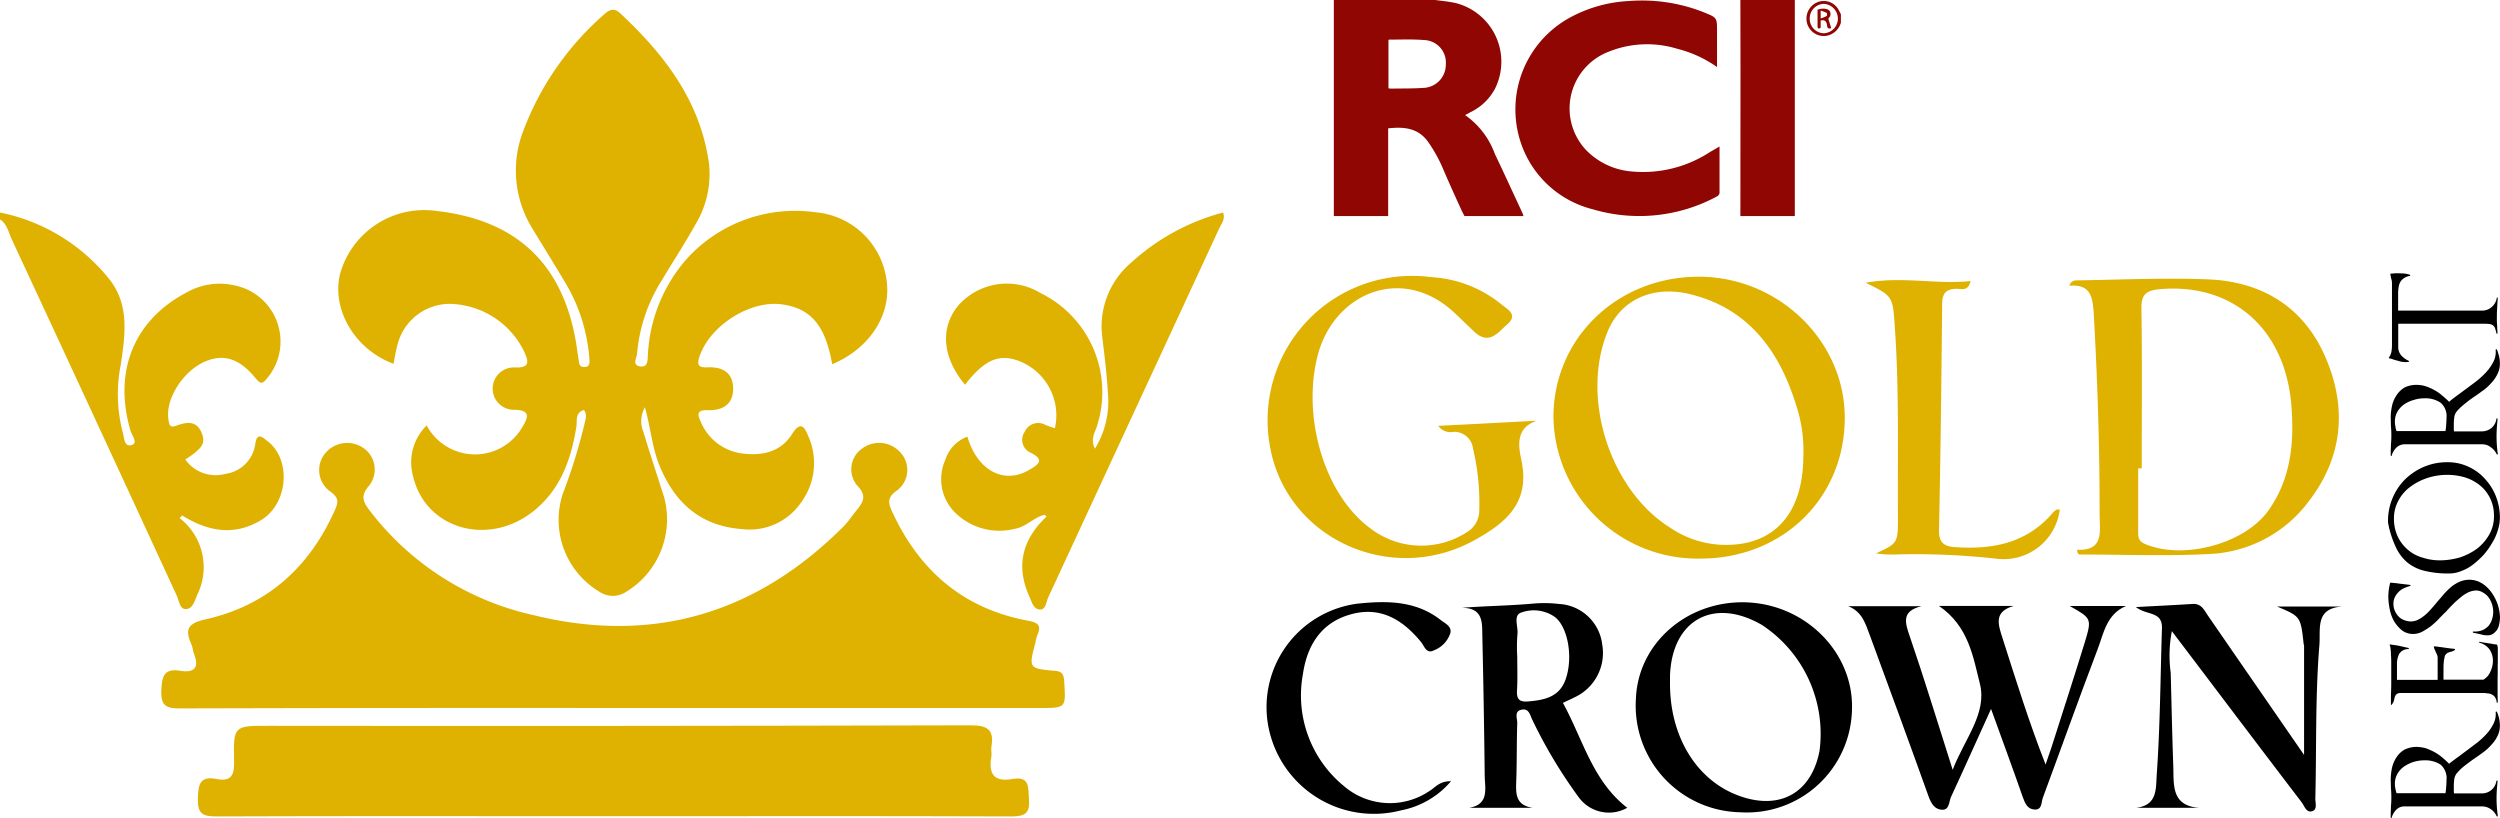
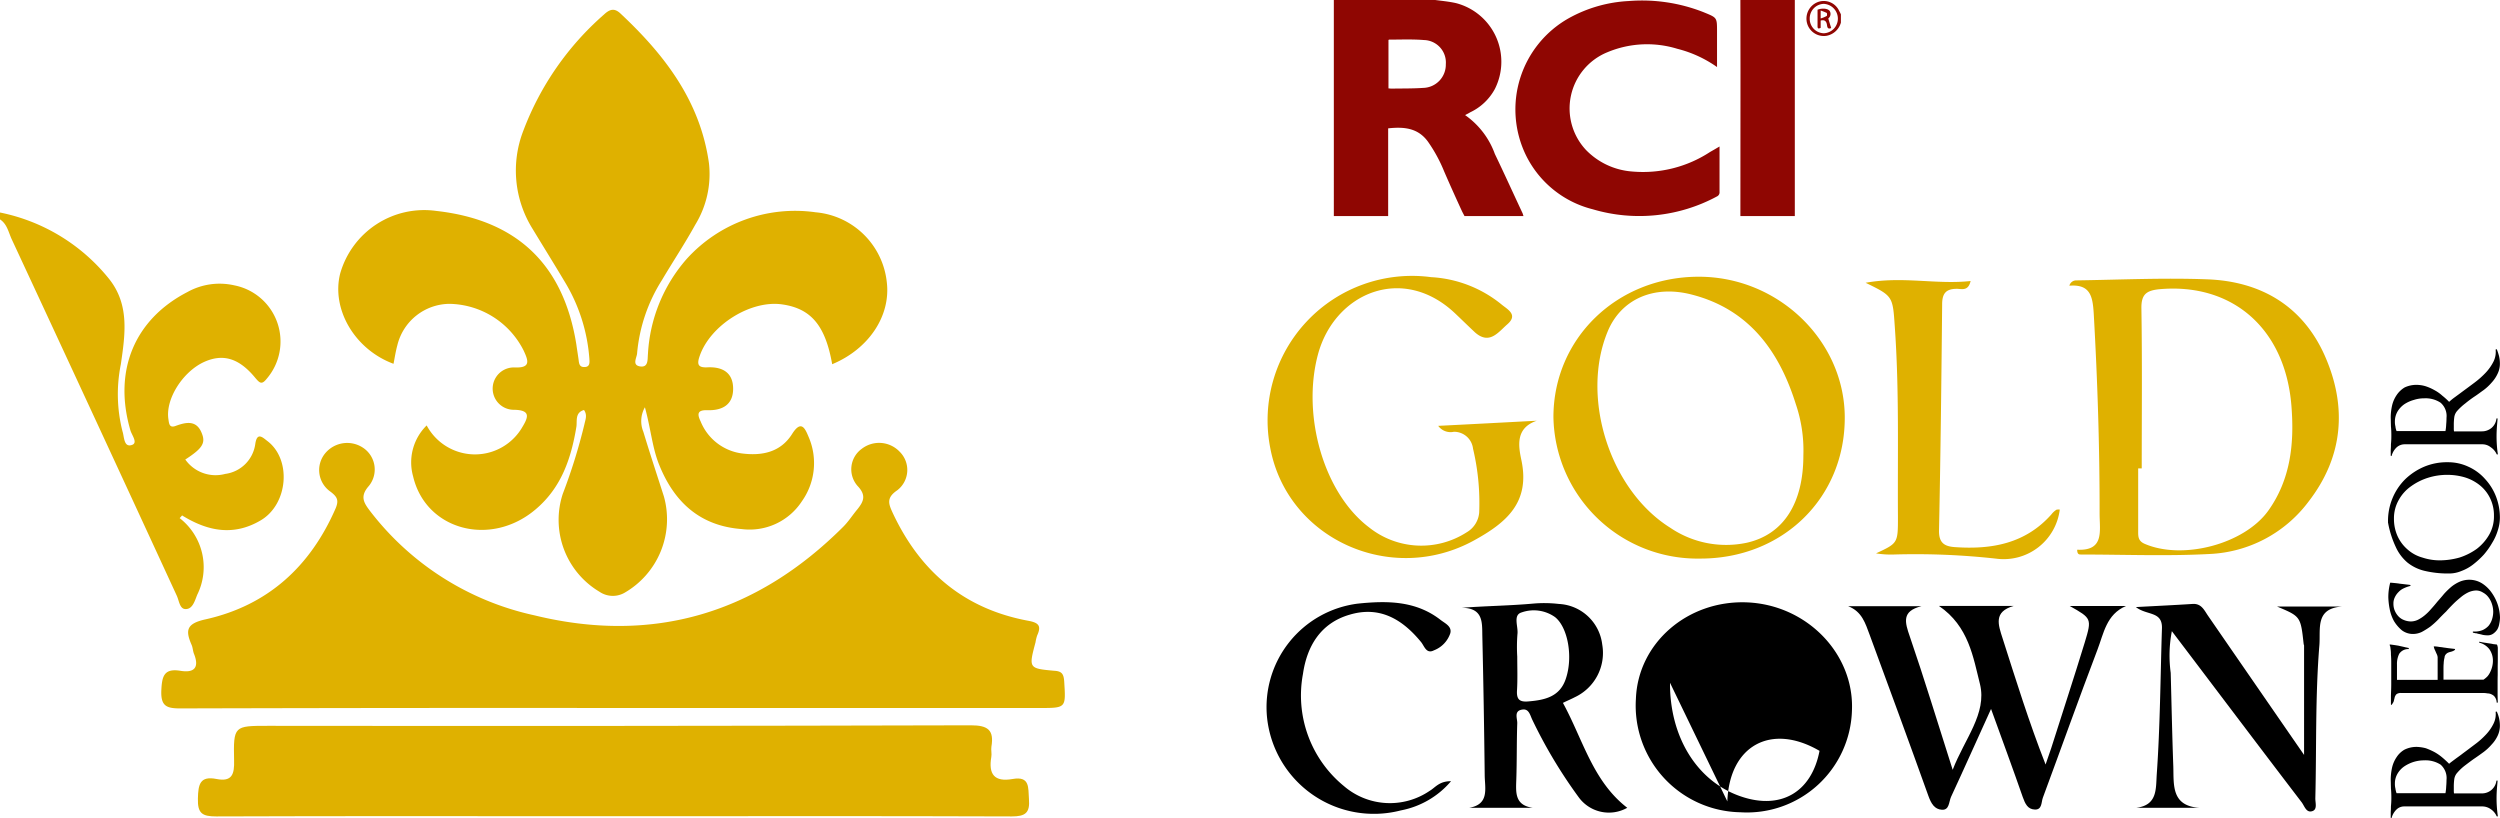
<svg xmlns="http://www.w3.org/2000/svg" width="239.76" height="78.454" viewBox="0 0 239.76 78.454">
  <g id="Group_2345" data-name="Group 2345" transform="translate(-18.46 -482.66)">
    <path id="Path_1956" data-name="Path 1956" d="M181.48,536.23a13.812,13.812,0,0,1-14.04-13.58c.01-7.54,6.1-13.44,13.91-13.45,7.63-.02,13.99,6.1,14.03,13.45C195.42,530.41,189.42,536.26,181.48,536.23Zm9.93-9.89a13.781,13.781,0,0,0-.73-4.94c-1.6-5.1-4.51-9.09-9.98-10.49-3.71-.96-6.82.5-8.07,3.57-2.6,6.33.23,15.18,6.01,18.79a9.533,9.533,0,0,0,7.35,1.44C189.52,533.91,191.41,530.91,191.41,526.34Z" fill="#dfb100" fill-rule="evenodd" />
    <path id="Path_1957" data-name="Path 1957" d="M217.67,535.38c2.63.13,2.15-1.81,2.15-3.43.01-6.4-.2-12.79-.56-19.18-.1-1.67-.31-2.87-2.34-2.71a.685.685,0,0,1,.7-.51c4.17-.06,8.36-.26,12.53-.1,5.13.19,9.14,2.55,11.26,7.31,2.17,4.9,1.79,9.7-1.57,14.03a12.539,12.539,0,0,1-9.47,5c-4.1.22-8.23.05-12.35.05C217.9,535.83,217.67,535.87,217.67,535.38Zm6.19-7.8h-.34v6.01c0,.5-.02.94.61,1.22,3.63,1.58,9.52.06,11.85-3.15,2.17-3.02,2.52-6.49,2.24-10.04-.57-7.43-5.66-11.87-12.7-11.22-1.21.13-1.71.49-1.69,1.83C223.91,517.35,223.86,522.46,223.86,527.58Z" fill="#dfb100" fill-rule="evenodd" />
    <path id="Path_1958" data-name="Path 1958" d="M156.39,523.5c3.27-.16,6.37-.33,9.45-.49-2.06.7-1.76,2.43-1.47,3.79.85,4.05-1.44,5.98-4.53,7.68-7.94,4.38-17.92-.11-19.56-8.87a13.854,13.854,0,0,1,15.43-16.37,11.7,11.7,0,0,1,6.73,2.6c.58.49,1.66.99.57,1.93-.87.76-1.72,2-3.11.75-.61-.57-1.2-1.15-1.8-1.72-5.06-4.89-11.67-2.06-13.25,3.88-1.55,5.84.56,13.26,4.9,16.55a8.034,8.034,0,0,0,9.37.48,2.416,2.416,0,0,0,1.2-1.89,22.553,22.553,0,0,0-.59-6.13,1.827,1.827,0,0,0-1.84-1.62A1.465,1.465,0,0,1,156.39,523.5Z" fill="#dfb100" fill-rule="evenodd" />
    <path id="Path_1959" data-name="Path 1959" d="M204.41,540.77h7.18c-1.97.55-1.49,1.81-1.07,3.12,1.28,4,2.52,8.01,4.12,12.09.18-.52.37-1.05.54-1.57,1.07-3.37,2.18-6.75,3.22-10.15.69-2.28.65-2.3-1.44-3.48h5.39c-1.89.8-2.14,2.65-2.74,4.2-1.79,4.7-3.48,9.46-5.23,14.18-.16.42-.06,1.16-.76,1.14s-.94-.56-1.17-1.2c-.96-2.76-1.97-5.49-3.04-8.45-1.37,3-2.58,5.73-3.84,8.44-.21.47-.15,1.27-.87,1.23s-1.04-.61-1.3-1.33c-1.85-5.17-3.74-10.3-5.63-15.44-.41-1.09-.73-2.24-2.06-2.75h7.02c-1.91.47-1.59,1.53-1.11,2.91,1.4,4.08,2.65,8.2,4.11,12.78,1.14-2.97,3.3-5.4,2.62-8.21C207.7,545.72,207.28,542.72,204.41,540.77Z" fill-rule="evenodd" />
    <path id="Path_1960" data-name="Path 1960" d="M158.63,540.95c2.38-.18,4.6-.2,6.83-.4a12.18,12.18,0,0,1,2.49.03,4.416,4.416,0,0,1,4.17,3.89,4.687,4.687,0,0,1-2.64,5.06c-.34.18-.71.33-1.13.54,1.91,3.48,2.85,7.5,6.17,10.06a3.58,3.58,0,0,1-4.67-1.03,46.678,46.678,0,0,1-4.44-7.42c-.21-.44-.32-1.07-.95-.97-.86.12-.46.88-.49,1.34-.06,1.78-.03,3.57-.09,5.35-.04,1.24-.17,2.48,1.57,2.73h-6.08c1.91-.33,1.51-1.81,1.48-3.04q-.075-6.765-.23-13.51C160.6,542.34,160.7,540.95,158.63,540.95Zm5.34,4.68c0,1.06.04,2.12-.02,3.18-.06.84.15,1.2,1.07,1.12,1.59-.13,3.02-.44,3.6-2.15.73-2.12.2-4.97-1.03-5.94a3.515,3.515,0,0,0-3.19-.45c-.87.25-.32,1.35-.41,2.08A15.558,15.558,0,0,0,163.97,545.63Z" fill-rule="evenodd" />
    <path id="Path_1961" data-name="Path 1961" d="M216,531.53a5.423,5.423,0,0,1-6.08,4.71,70.234,70.234,0,0,0-9.84-.4,8.829,8.829,0,0,1-1.7-.11c2.1-.98,2.1-.98,2.1-3.5-.04-6.07.13-12.14-.3-18.21-.2-2.96-.17-2.96-2.8-4.24,3.57-.65,6.78.19,10.07-.17-.24,1.04-.9.73-1.37.75-1.01.01-1.35.47-1.36,1.44-.07,7.24-.15,14.47-.3,21.71-.03,1.22.52,1.55,1.51,1.62,3.53.25,6.78-.33,9.27-3.14a1.92,1.92,0,0,1,.49-.45A1.076,1.076,0,0,1,216,531.53Z" fill="#dfb100" fill-rule="evenodd" />
-     <path id="Path_1962" data-name="Path 1962" d="M186.01,540.43c5.73.24,10.28,4.92,10.06,10.35a10.075,10.075,0,0,1-10.7,9.78,10.23,10.23,0,0,1-10.02-10.88C175.55,544.32,180.32,540.2,186.01,540.43Zm-7.39,7.71c-.03,5.18,2.57,9.4,6.68,10.86,3.89,1.39,6.89-.32,7.66-4.33a12.5,12.5,0,0,0-5.5-12.06c-4.64-2.71-8.65-.51-8.84,4.85Z" fill-rule="evenodd" />
+     <path id="Path_1962" data-name="Path 1962" d="M186.01,540.43c5.73.24,10.28,4.92,10.06,10.35a10.075,10.075,0,0,1-10.7,9.78,10.23,10.23,0,0,1-10.02-10.88C175.55,544.32,180.32,540.2,186.01,540.43Zm-7.39,7.71c-.03,5.18,2.57,9.4,6.68,10.86,3.89,1.39,6.89-.32,7.66-4.33c-4.64-2.71-8.65-.51-8.84,4.85Z" fill-rule="evenodd" />
    <path id="Path_1963" data-name="Path 1963" d="M223.3,540.88c2.03-.11,3.74-.19,5.45-.3.85-.05,1.11.62,1.48,1.15,3.02,4.38,6.05,8.77,9.2,13.33V544.57c0-.05-.04-.11-.04-.15-.29-2.64-.29-2.64-2.55-3.59h6.22c-2.57.19-2.04,2.1-2.16,3.69-.4,4.88-.27,9.79-.39,14.69-.01.43.21,1.05-.26,1.23-.61.23-.78-.49-1.06-.85-4.12-5.39-8.21-10.82-12.44-16.4a12.339,12.339,0,0,0-.11,4c.08,3,.14,6,.25,9,.05,1.76-.19,3.76,2.49,3.94h-6.03c2.01-.26,1.86-1.77,1.95-3.19.33-4.67.35-9.35.5-14.02C225.85,541.25,224.36,541.71,223.3,540.88Z" fill-rule="evenodd" />
    <path id="Path_1964" data-name="Path 1964" d="M157.62,557.58a8.367,8.367,0,0,1-4.81,2.8,10.3,10.3,0,0,1-12.83-8.86,10.01,10.01,0,0,1,8.7-10.97c2.8-.29,5.58-.29,7.96,1.58.42.32,1.08.61.91,1.26a2.656,2.656,0,0,1-1.57,1.64c-.73.38-.92-.41-1.23-.79-1.79-2.19-3.97-3.49-6.85-2.63-2.76.8-4.09,2.98-4.48,5.68a11.222,11.222,0,0,0,3.93,10.76,6.765,6.765,0,0,0,8.23.45C156.1,558.2,156.48,557.57,157.62,557.58Z" fill-rule="evenodd" />
    <g id="Group_2342" data-name="Group 2342">
      <path id="Path_1965" data-name="Path 1965" d="M36.31,541.07c.63-.02.84-.81,1.06-1.36a5.955,5.955,0,0,0-1.68-7.36c.09-.1.17-.18.23-.26,2.44,1.51,4.93,2.02,7.55.47s2.97-5.81.65-7.59c-.45-.34-1.01-.94-1.18.29a3.352,3.352,0,0,1-2.88,2.85,3.556,3.556,0,0,1-3.83-1.38c1.56-1.01,1.95-1.53,1.62-2.42-.49-1.39-1.5-1.19-2.58-.79-.58.2-.6-.26-.66-.67-.29-1.91,1.37-4.54,3.43-5.48,1.82-.82,3.36-.36,4.92,1.55.42.49.61.66,1.09.05a5.486,5.486,0,0,0-3.1-8.94,6.352,6.352,0,0,0-4.52.64c-5.09,2.63-7.12,7.56-5.47,13.24.13.48.77,1.24.13,1.43-.77.24-.71-.8-.88-1.3a14.477,14.477,0,0,1-.16-6.45c.41-2.84.85-5.69-1.12-8.17a17.971,17.971,0,0,0-10.47-6.38v.66c.7.46.82,1.27,1.14,1.94q7.935,17.055,15.81,34.14C35.65,540.29,35.69,541.12,36.31,541.07Z" fill="#dfb100" />
      <path id="Path_1966" data-name="Path 1966" d="M56.2,517.55c.12-.61.21-1.21.37-1.79a5.191,5.191,0,0,1,5-3.96,8.115,8.115,0,0,1,7.11,4.48c.44.95.73,1.69-.87,1.62a2.031,2.031,0,1,0-.14,4.06c1.87,0,1.38.84.8,1.8a5.249,5.249,0,0,1-9.09-.3,4.965,4.965,0,0,0-1.3,4.89c1.21,5.15,7.44,6.83,11.76,3.15,2.46-2.08,3.4-4.88,3.9-7.92.08-.55-.15-1.35.73-1.6.34.5.13.92.04,1.36a53.941,53.941,0,0,1-2.08,6.69,8.018,8.018,0,0,0,3.52,9.38,2.271,2.271,0,0,0,2.37.12,8.133,8.133,0,0,0,3.81-9.26c-.66-2.06-1.34-4.11-1.97-6.2a2.679,2.679,0,0,1,.15-2.35c.57,2.08.7,3.84,1.35,5.47,1.44,3.62,3.93,5.91,7.93,6.21a5.983,5.983,0,0,0,5.77-2.66,6.326,6.326,0,0,0,.64-6.2c-.32-.76-.69-1.67-1.58-.25-1.12,1.77-2.93,2.11-4.86,1.85a4.978,4.978,0,0,1-3.9-3.05c-.37-.76-.3-1.12.65-1.09,1.41.04,2.46-.51,2.46-2.06s-1.03-2.12-2.46-2.05c-.86.04-1.05-.23-.75-1.08,1.01-2.96,4.91-5.42,7.96-4.95,2.75.41,4.1,2.05,4.75,5.73,3.51-1.46,5.62-4.63,5.24-7.85a7.528,7.528,0,0,0-6.82-6.72,14.029,14.029,0,0,0-12.38,4.48,15.047,15.047,0,0,0-3.71,9.12c-.05.48.07,1.31-.76,1.18-.79-.13-.31-.83-.28-1.25a15.678,15.678,0,0,1,2.39-7.04c1.05-1.77,2.19-3.49,3.19-5.3a9.3,9.3,0,0,0,1.31-5.91c-.84-5.96-4.26-10.39-8.49-14.35-.58-.54-1.02-.41-1.56.09a27.851,27.851,0,0,0-7.74,11.13,10.556,10.556,0,0,0,.89,9.46c1.01,1.67,2.04,3.32,3.04,5a16.536,16.536,0,0,1,2.39,7.39c.02.36.1.86-.51.84-.45,0-.48-.36-.52-.7-.07-.5-.15-.99-.22-1.49-1.23-7.64-5.68-11.91-13.42-12.78a8.378,8.378,0,0,0-9.23,6.02C50.23,512.33,52.49,516.18,56.2,517.55Z" fill="#dfb100" />
      <path id="Path_1967" data-name="Path 1967" d="M119.57,546.99c-2.46-.22-2.46-.25-1.8-2.73a3.962,3.962,0,0,1,.16-.66c.4-.88.19-1.21-.83-1.4-6.18-1.14-10.4-4.73-13.03-10.36-.4-.87-.62-1.44.44-2.16a2.456,2.456,0,0,0,.23-3.7,2.717,2.717,0,0,0-3.63-.28,2.42,2.42,0,0,0-.41,3.56c.86.9.59,1.49-.01,2.24-.46.55-.85,1.17-1.36,1.68-8.31,8.3-18.2,11.29-29.63,8.49a27.134,27.134,0,0,1-15.75-10c-.59-.78-1.01-1.4-.11-2.41a2.5,2.5,0,0,0-.58-3.67,2.738,2.738,0,0,0-3.61.54,2.522,2.522,0,0,0,.5,3.68c.66.5.82.83.5,1.6-2.43,5.58-6.5,9.3-12.44,10.64-1.89.41-1.99,1.06-1.36,2.49.1.25.11.54.2.79.55,1.34.06,1.89-1.3,1.66-1.61-.26-1.76.59-1.82,1.93-.05,1.49.54,1.68,1.84,1.68q20.8-.06,41.62-.04h40.78c2.55,0,2.51,0,2.35-2.56C120.47,547.33,120.32,547.03,119.57,546.99Z" fill="#dfb100" />
      <path id="Path_1968" data-name="Path 1968" d="M115.57,557.37c-1.76.31-2.32-.47-2.04-2.11.06-.32-.04-.67.01-.99.27-1.6-.34-2.05-1.97-2.05q-33.69.09-67.4.05c-3.27,0-3.33,0-3.26,3.32.04,1.31-.19,2.07-1.68,1.78-1.6-.32-1.76.52-1.79,1.87-.04,1.43.41,1.72,1.77,1.72,12.66-.05,25.32-.02,37.97-.02,12.77,0,25.54-.03,38.3.02,1.31,0,1.77-.33,1.66-1.67C117.06,558.2,117.25,557.07,115.57,557.37Z" fill="#dfb100" />
-       <path id="Path_1969" data-name="Path 1969" d="M135.76,503.04a21.1,21.1,0,0,0-8.83,4.82,8.02,8.02,0,0,0-2.77,7.03c.21,1.76.44,3.53.54,5.31a8.68,8.68,0,0,1-1.23,5.49c-.48-.96.04-1.6.21-2.22a10.577,10.577,0,0,0-5.44-12.71,6.21,6.21,0,0,0-7.91,1.24c-1.73,2.13-1.49,4.95.68,7.56,1.93-2.5,3.4-3.07,5.46-2.16a5.591,5.591,0,0,1,3.16,6.33c-.31-.1-.63-.2-.93-.33a1.414,1.414,0,0,0-1.97.68,1.339,1.339,0,0,0,.59,2c1.42.72.64,1.17-.13,1.63-2.42,1.45-5,.09-5.95-3.17a3.468,3.468,0,0,0-2.12,2.22,4.52,4.52,0,0,0,.85,4.97,6.049,6.049,0,0,0,5.84,1.64c1.09-.2,1.81-1.1,2.83-1.34.13-.15.27-.29.49-.18-.22-.11-.36.03-.49.18a1.624,1.624,0,0,1,.19.17c-2.33,2.19-2.98,4.74-1.64,7.69.22.49.38,1.2,1.01,1.23.58,0,.58-.72.78-1.15q8.2-17.7,16.42-35.43C135.59,504.12,135.99,503.7,135.76,503.04ZM119.5,531.51h0v-.02h0v.02Z" fill="#dfb100" />
    </g>
    <g id="Group_2343" data-name="Group 2343">
      <path id="Path_1970" data-name="Path 1970" d="M258.13,551.54a3.249,3.249,0,0,1,.08.69,2.251,2.251,0,0,1-.22,1,3.144,3.144,0,0,1-.57.83,4.823,4.823,0,0,1-.77.72c-.3.22-.58.42-.86.61s-.58.42-.9.66a4.954,4.954,0,0,0-.77.72,1.167,1.167,0,0,0-.29.65,5.53,5.53,0,0,0-.04.71v.31a1.722,1.722,0,0,0,.02.31h2.65a1.394,1.394,0,0,0,1.42-1.23h.11c-.02.28-.05.57-.07.85s-.03.57-.03.86.01.56.03.83.05.56.09.85c.01.03,0,.04-.04.05a.123.123,0,0,1-.07-.02,1.562,1.562,0,0,0-.57-.68,1.4,1.4,0,0,0-.81-.26h-7.48a1.05,1.05,0,0,0-.77.32,1.769,1.769,0,0,0-.44.76.034.034,0,0,1-.05.03c-.03,0-.04-.01-.04-.04v-.26c0-.15,0-.29.01-.42s.01-.28.01-.4a7.811,7.811,0,0,0,.04-.83,8.7,8.7,0,0,0-.04-.89c0-.17-.01-.32-.01-.46s-.01-.28-.01-.43a5.482,5.482,0,0,1,.14-1.15,3,3,0,0,1,.44-.98,2.186,2.186,0,0,1,.75-.7,2.623,2.623,0,0,1,1.17-.26,3.9,3.9,0,0,1,.87.13,6.8,6.8,0,0,1,.83.37,4.784,4.784,0,0,1,.75.52c.24.2.46.41.65.6.13-.12.34-.27.58-.45s.48-.34.73-.54c.37-.27.76-.57,1.16-.87a7.475,7.475,0,0,0,1.06-.94,4.147,4.147,0,0,0,.73-1.05,2.054,2.054,0,0,0,.2-1.14l.11-.02A3.426,3.426,0,0,1,258.13,551.54Zm-8.19,4.19a3.557,3.557,0,0,0-.9.43,2.187,2.187,0,0,0-.65.7,1.853,1.853,0,0,0-.25.96,1.8,1.8,0,0,0,.05.46,1.966,1.966,0,0,0,.11.45h4.69a4.638,4.638,0,0,0,.07-.64c.02-.23.03-.43.03-.63a1.711,1.711,0,0,0-.57-1.47,2.684,2.684,0,0,0-1.57-.41A3.482,3.482,0,0,0,249.94,555.73Z" />
      <path id="Path_1971" data-name="Path 1971" d="M256.91,544.32c.21.04.44.06.65.11h-.01l.34.04c.04,0,.05.01.05.05,0,0,0,.02.03.04l.04.21v.88c0,.29,0,.57-.01.88v.87c-.01.29-.01.57-.01.87v.89c0,.28.01.59.02.88h-.11a.91.91,0,0,0-.14-.48.674.674,0,0,0-.3-.28.863.863,0,0,0-.43-.12,2.525,2.525,0,0,0-.48-.04h-7.8a.829.829,0,0,0-.31.04.5.5,0,0,0-.2.13,1.622,1.622,0,0,0-.1.18c-.03.08-.03.15-.06.23a2.129,2.129,0,0,1-.07.27,2.287,2.287,0,0,1-.17.27.037.037,0,0,1-.05.02c-.01-.02-.03-.02-.03-.04v-.85c.01-.31.03-.67.03-1.1V546.2c0-.28-.01-.52-.03-.76a3.178,3.178,0,0,0-.04-.57.9.9,0,0,0-.07-.32c-.03-.05-.01-.08.04-.08.26.03.52.07.77.11.26.06.51.11.74.17a.5.5,0,0,1,.13.03.515.515,0,0,1,.11.02s.04.04.04.07a.043.043,0,0,1-.02.04,1.028,1.028,0,0,0-.91.46,2.176,2.176,0,0,0-.21,1.02v1.47h3.9v-2.17a.927.927,0,0,0-.06-.24c-.04-.09-.09-.19-.13-.29s-.07-.15-.1-.22a1.109,1.109,0,0,1-.07-.22c-.03-.07,0-.07.06-.07a3.486,3.486,0,0,1,.44.05c.14.02.3.03.43.06.18.02.35.05.52.07s.34.04.52.06a.071.071,0,0,1,.06.03.1.1,0,0,1-.02.07.782.782,0,0,1-.18.11,1.711,1.711,0,0,1-.21.07,1.545,1.545,0,0,0-.23.07.577.577,0,0,0-.22.15.491.491,0,0,0-.15.34,2.352,2.352,0,0,0-.08.55c-.02.2-.02.4-.02.59v.97h3.84a2.124,2.124,0,0,0,.4-.34,1.92,1.92,0,0,0,.27-.45,2.448,2.448,0,0,0,.17-.5,2.287,2.287,0,0,0,.06-.51,1.874,1.874,0,0,0-.35-1.13,1.747,1.747,0,0,0-.97-.62l.01-.09A6.39,6.39,0,0,0,256.91,544.32Z" />
      <path id="Path_1972" data-name="Path 1972" d="M256.5,538.61a3.242,3.242,0,0,1,.92.89,4.311,4.311,0,0,1,.8,2.39,3.058,3.058,0,0,1-.07.59,1.63,1.63,0,0,1-.19.55,1.49,1.49,0,0,1-.39.4.9.9,0,0,1-.57.16,2.312,2.312,0,0,1-.46-.05,3.937,3.937,0,0,0-.44-.1.593.593,0,0,0-.23-.05c-.07-.02-.16-.03-.22-.05a.076.076,0,0,1-.04-.07c.01-.04.02-.04.05-.04h.15a1.979,1.979,0,0,0,.76-.15,1.735,1.735,0,0,0,.55-.4,1.811,1.811,0,0,0,.33-.61,2.418,2.418,0,0,0,.12-.76,2.349,2.349,0,0,0-.12-.71,2.1,2.1,0,0,0-.33-.65,1.564,1.564,0,0,0-.53-.46,1.232,1.232,0,0,0-.68-.2,1.932,1.932,0,0,0-.71.17,3.457,3.457,0,0,0-.72.46c-.24.2-.48.4-.72.64s-.48.49-.7.74c-.25.24-.52.51-.76.77a8.273,8.273,0,0,1-.77.69,8,8,0,0,1-.8.5,1.963,1.963,0,0,1-.85.2,1.754,1.754,0,0,1-1.08-.36,3.535,3.535,0,0,1-.75-.88,3.931,3.931,0,0,1-.41-1.15,6.761,6.761,0,0,1-.13-1.13,5.448,5.448,0,0,1,.17-1.36c0-.02.03-.04.05-.04.3.03.59.05.89.1.29.03.58.07.87.1l.06.01h.04s.05.04.05.06,0,.05-.04.05a3.356,3.356,0,0,0-.61.22,1.566,1.566,0,0,0-.5.36,1.746,1.746,0,0,0-.35.49,1.326,1.326,0,0,0-.14.63,1.668,1.668,0,0,0,.13.67,1.863,1.863,0,0,0,.35.54,1.407,1.407,0,0,0,.52.35,1.82,1.82,0,0,0,.67.14,1.615,1.615,0,0,0,.68-.16,3.519,3.519,0,0,0,.64-.42,4.745,4.745,0,0,0,.6-.59c.2-.22.41-.46.6-.7.21-.24.44-.5.66-.77a7.714,7.714,0,0,1,.71-.69,3.549,3.549,0,0,1,.79-.48,2.353,2.353,0,0,1,.94-.19A2.319,2.319,0,0,1,256.5,538.61Z" />
      <path id="Path_1973" data-name="Path 1973" d="M255.21,527.43a4.721,4.721,0,0,1,1.58,1.17,5.237,5.237,0,0,1,1.05,1.69,5.616,5.616,0,0,1,.37,2.03,4.02,4.02,0,0,1-.2,1.2,4.927,4.927,0,0,1-.54,1.2,7.2,7.2,0,0,1-.81,1.14,8,8,0,0,1-1.01.93,4.216,4.216,0,0,1-1.13.63,3.011,3.011,0,0,1-1.19.24,9.713,9.713,0,0,1-2.33-.25,4.139,4.139,0,0,1-1.67-.81,4.251,4.251,0,0,1-1.11-1.49,9.425,9.425,0,0,1-.72-2.23c0-.04-.02-.07-.02-.11v-.12a5.652,5.652,0,0,1,.44-2.23,5.556,5.556,0,0,1,1.22-1.81,5.989,5.989,0,0,1,1.81-1.19,5.605,5.605,0,0,1,2.25-.43A4.593,4.593,0,0,1,255.21,527.43Zm-3.86,1.04a5.707,5.707,0,0,0-1.64.81,3.92,3.92,0,0,0-1.19,1.31,3.549,3.549,0,0,0-.47,1.82,4,4,0,0,0,.36,1.7,3.741,3.741,0,0,0,.96,1.26,3.59,3.59,0,0,0,1.4.76,5.345,5.345,0,0,0,1.72.27,7.077,7.077,0,0,0,1.85-.27,5.943,5.943,0,0,0,1.65-.83,4.582,4.582,0,0,0,1.18-1.34,3.5,3.5,0,0,0,.47-1.82,3.758,3.758,0,0,0-.37-1.7,3.629,3.629,0,0,0-.97-1.23,4.308,4.308,0,0,0-1.42-.76,5.921,5.921,0,0,0-1.7-.25A6.1,6.1,0,0,0,251.35,528.47Z" />
      <path id="Path_1974" data-name="Path 1974" d="M258.13,516.82a3.1,3.1,0,0,1,.08.69,2.179,2.179,0,0,1-.22.99,3.248,3.248,0,0,1-.57.85,4.823,4.823,0,0,1-.77.72c-.3.21-.58.43-.86.61a10.975,10.975,0,0,0-.9.67,5.472,5.472,0,0,0-.77.71,1.167,1.167,0,0,0-.29.65,5.483,5.483,0,0,0-.04.72v.29a1.616,1.616,0,0,0,.02.31h2.65a1.443,1.443,0,0,0,.96-.34,1.358,1.358,0,0,0,.46-.9h.11c-.02.29-.05.58-.07.87s-.03.57-.03.86c0,.27.01.56.03.84s.05.55.09.83c.01.03,0,.04-.04.06a.094.094,0,0,1-.07-.03,1.594,1.594,0,0,0-.57-.67,1.286,1.286,0,0,0-.81-.28h-7.48a1.146,1.146,0,0,0-.77.33,1.77,1.77,0,0,0-.44.76c0,.03-.03.05-.05.03-.03,0-.04-.02-.04-.05v-.26c0-.14,0-.28.01-.41s.01-.27.01-.4a7.75,7.75,0,0,0,.04-.84c0-.29-.01-.59-.04-.89,0-.15-.01-.31-.01-.44s-.01-.29-.01-.45a5.309,5.309,0,0,1,.14-1.14,3,3,0,0,1,.44-.98,2.425,2.425,0,0,1,.75-.71,2.623,2.623,0,0,1,1.17-.25,3.034,3.034,0,0,1,.87.14,4.682,4.682,0,0,1,.83.37,3.788,3.788,0,0,1,.75.53,6.267,6.267,0,0,1,.65.59,6.028,6.028,0,0,1,.58-.47c.23-.17.48-.35.73-.54.37-.27.76-.56,1.16-.86a8.2,8.2,0,0,0,1.06-.95,4.532,4.532,0,0,0,.73-1.05,2.088,2.088,0,0,0,.2-1.15l.11-.03A5.826,5.826,0,0,1,258.13,516.82Zm-8.19,4.2a3.2,3.2,0,0,0-.9.41,2.3,2.3,0,0,0-.65.7,1.906,1.906,0,0,0-.25.96,1.754,1.754,0,0,0,.05.46,1.648,1.648,0,0,0,.11.45h4.69a4.476,4.476,0,0,0,.07-.64q.03-.33.03-.63a1.681,1.681,0,0,0-.57-1.45,2.612,2.612,0,0,0-1.57-.42A3.182,3.182,0,0,0,249.94,521.02Z" />
-       <path id="Path_1975" data-name="Path 1975" d="M248.74,508.88a2.41,2.41,0,0,1,.83.13c.03,0,.04.03.04.06s-.02.04-.04.05a1.376,1.376,0,0,0-.55.21,1.158,1.158,0,0,0-.36.37,1.469,1.469,0,0,0-.16.5,3.481,3.481,0,0,0-.05.58v1.67h8.05a1.366,1.366,0,0,0,.94-.36,1.4,1.4,0,0,0,.47-.86c.02-.03.02-.04.02-.04.07.01.08.02.08.05-.03.32-.05.65-.06.96-.03.34-.03.67-.03,1a5.389,5.389,0,0,0,.03.7c0,.23.02.47.03.72,0,.03-.01.04-.03.04-.05.02-.06,0-.07-.03a4.078,4.078,0,0,0-.15-.53.57.57,0,0,0-.22-.26.73.73,0,0,0-.36-.11,4.2,4.2,0,0,0-.54-.02h-8.15v2.27a1.212,1.212,0,0,0,.31.79,2.135,2.135,0,0,0,.69.49.067.067,0,0,1,.04.07c0,.01-.02.03-.05.03a2.128,2.128,0,0,1-.25.03,3.435,3.435,0,0,1-.54-.06c-.16-.05-.33-.1-.54-.15-.08-.03-.17-.06-.26-.09a1.217,1.217,0,0,0-.26-.06c-.05-.02-.05-.05-.03-.09a1.36,1.36,0,0,0,.24-.56,3.961,3.961,0,0,0,.05-.64v-5.97a2.42,2.42,0,0,0-.03-.25c-.03-.08-.04-.15-.07-.23a.453.453,0,0,0-.03-.16.566.566,0,0,0-.03-.18.054.054,0,0,1,.05-.05h.11A4.282,4.282,0,0,1,248.74,508.88Z" />
    </g>
    <g id="Group_2344" data-name="Group 2344">
      <path id="Path_1976" data-name="Path 1976" d="M156.1,482.66c.68.09,1.34.15,2,.3a5.806,5.806,0,0,1,3.72,8.24,5.219,5.219,0,0,1-2.38,2.24c-.13.09-.28.15-.47.26a7.731,7.731,0,0,1,2.85,3.72c.91,1.89,1.77,3.79,2.66,5.69.04.09.05.18.09.27h-5.66c-.09-.18-.19-.35-.28-.55-.57-1.24-1.13-2.48-1.67-3.73a14.317,14.317,0,0,0-1.55-2.85c-.97-1.34-2.33-1.44-3.82-1.28v8.41h-5.21V482.66Zm-4.48,8.48c.12,0,.21.02.29.02,1.01-.02,2.02,0,3.04-.07a2.228,2.228,0,0,0,2.17-2.27,2.156,2.156,0,0,0-2.1-2.32c-1.09-.09-2.22-.04-3.33-.04a.113.113,0,0,0-.07.04Z" fill="#8f0602" fill-rule="evenodd" />
      <path id="Path_1977" data-name="Path 1977" d="M185.37,503.38c0-4.69.01-9.4.01-14.1,0-2.19-.01-4.4-.01-6.62h5.22v20.72Z" fill="#8f0602" fill-rule="evenodd" />
      <path id="Path_1978" data-name="Path 1978" d="M195.01,484.83a1.767,1.767,0,0,1-1.36,1.26,1.663,1.663,0,0,1-1.87-1.15,1.7,1.7,0,0,1,1.01-2.08,1.626,1.626,0,0,1,2.06.86,2.385,2.385,0,0,1,.16.32Zm-2.99-.38a1.383,1.383,0,0,0,1.36,1.4,1.407,1.407,0,0,0,1.34-1.4,1.427,1.427,0,0,0-1.35-1.42A1.393,1.393,0,0,0,192.02,484.45Z" fill="#8f0602" fill-rule="evenodd" />
      <path id="Path_1979" data-name="Path 1979" d="M183.13,489.09a11.412,11.412,0,0,0-3.81-1.75,9.861,9.861,0,0,0-6.73.34,5.823,5.823,0,0,0-2.02,9.37,6.884,6.884,0,0,0,4.44,2.06,11.733,11.733,0,0,0,7.46-1.88c.29-.16.57-.33.9-.52v4.35a.43.43,0,0,1-.25.44,15.691,15.691,0,0,1-11.91,1.23,9.781,9.781,0,0,1-6.4-5.17,10.037,10.037,0,0,1,4.08-13.14,13.168,13.168,0,0,1,5.76-1.66,16.1,16.1,0,0,1,7.19,1.07c1.28.53,1.29.48,1.29,1.82Z" fill="#8f0602" fill-rule="evenodd" />
      <path id="Path_1980" data-name="Path 1980" d="M193.8,484.43c.1.35.19.63.28.92-.31.13-.37-.04-.4-.26-.04-.35-.19-.57-.61-.46v.7c-.22.11-.3.07-.3-.15v-1.59c.47-.18,1.01-.11,1.17.13A.545.545,0,0,1,193.8,484.43Zm-.73-.76v.76a2.9,2.9,0,0,0,.58-.24c.04-.02.04-.26,0-.29A5,5,0,0,0,193.07,483.67Z" fill="#8f0602" fill-rule="evenodd" />
    </g>
  </g>
</svg>